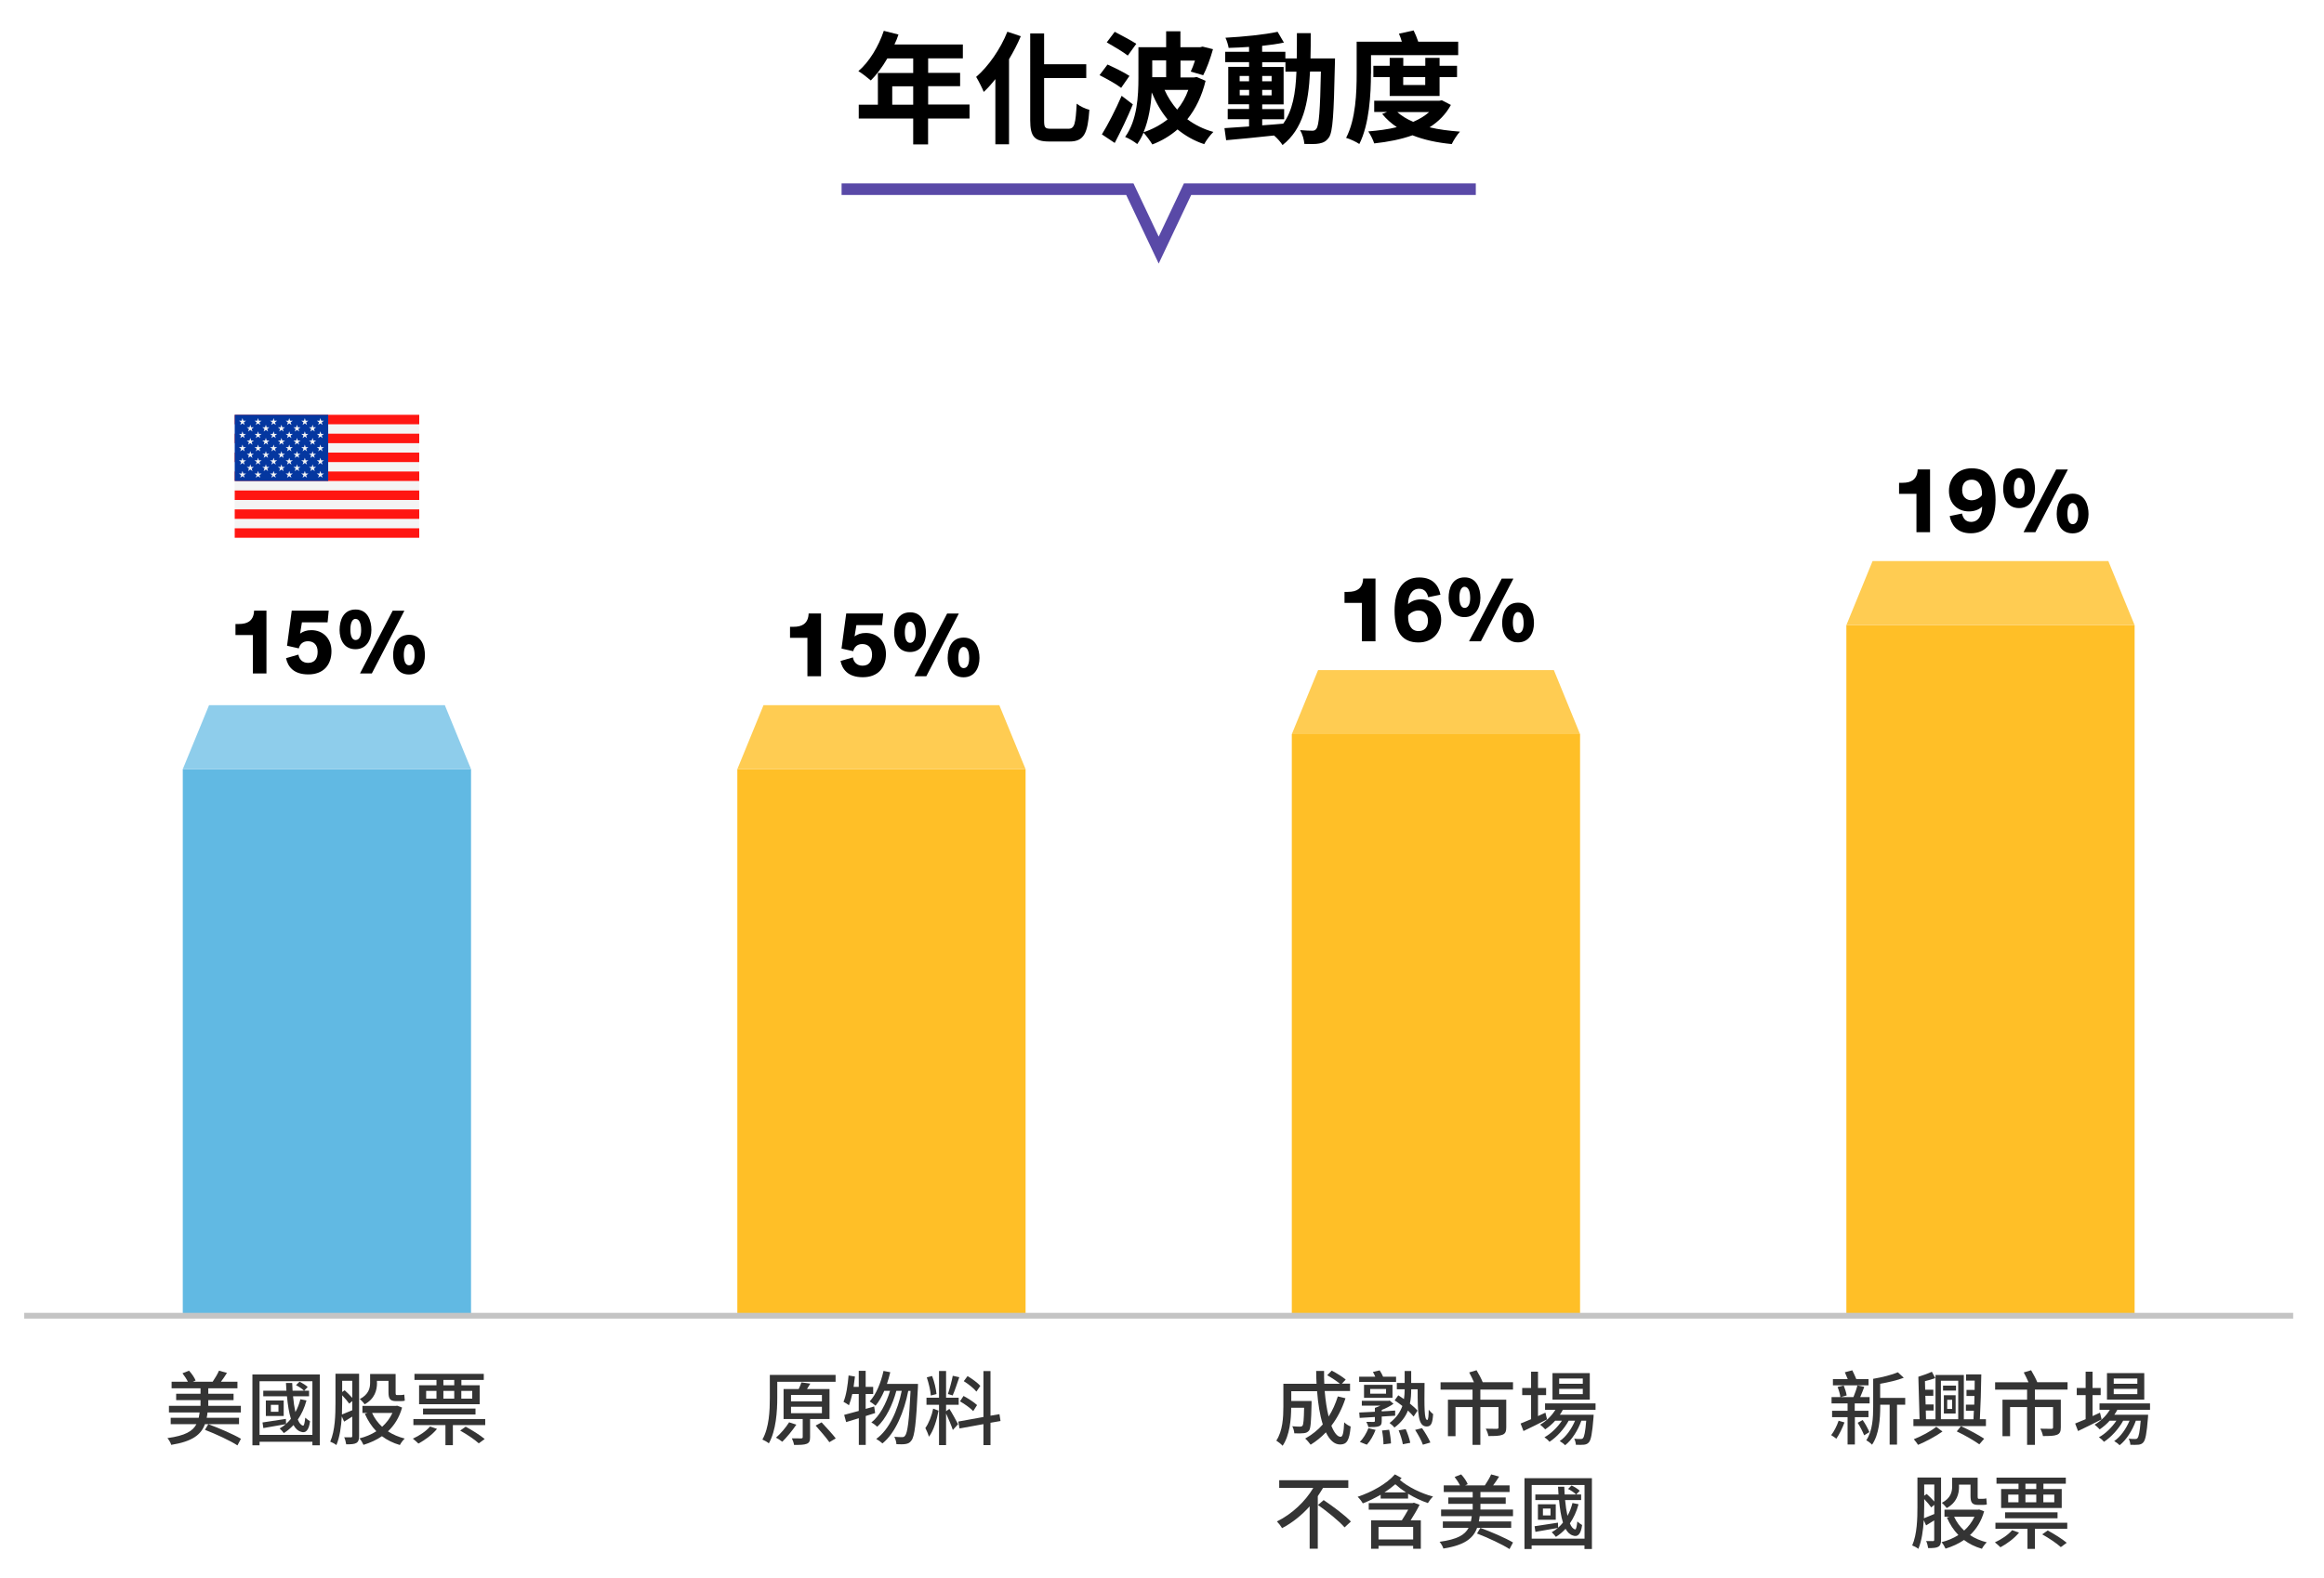
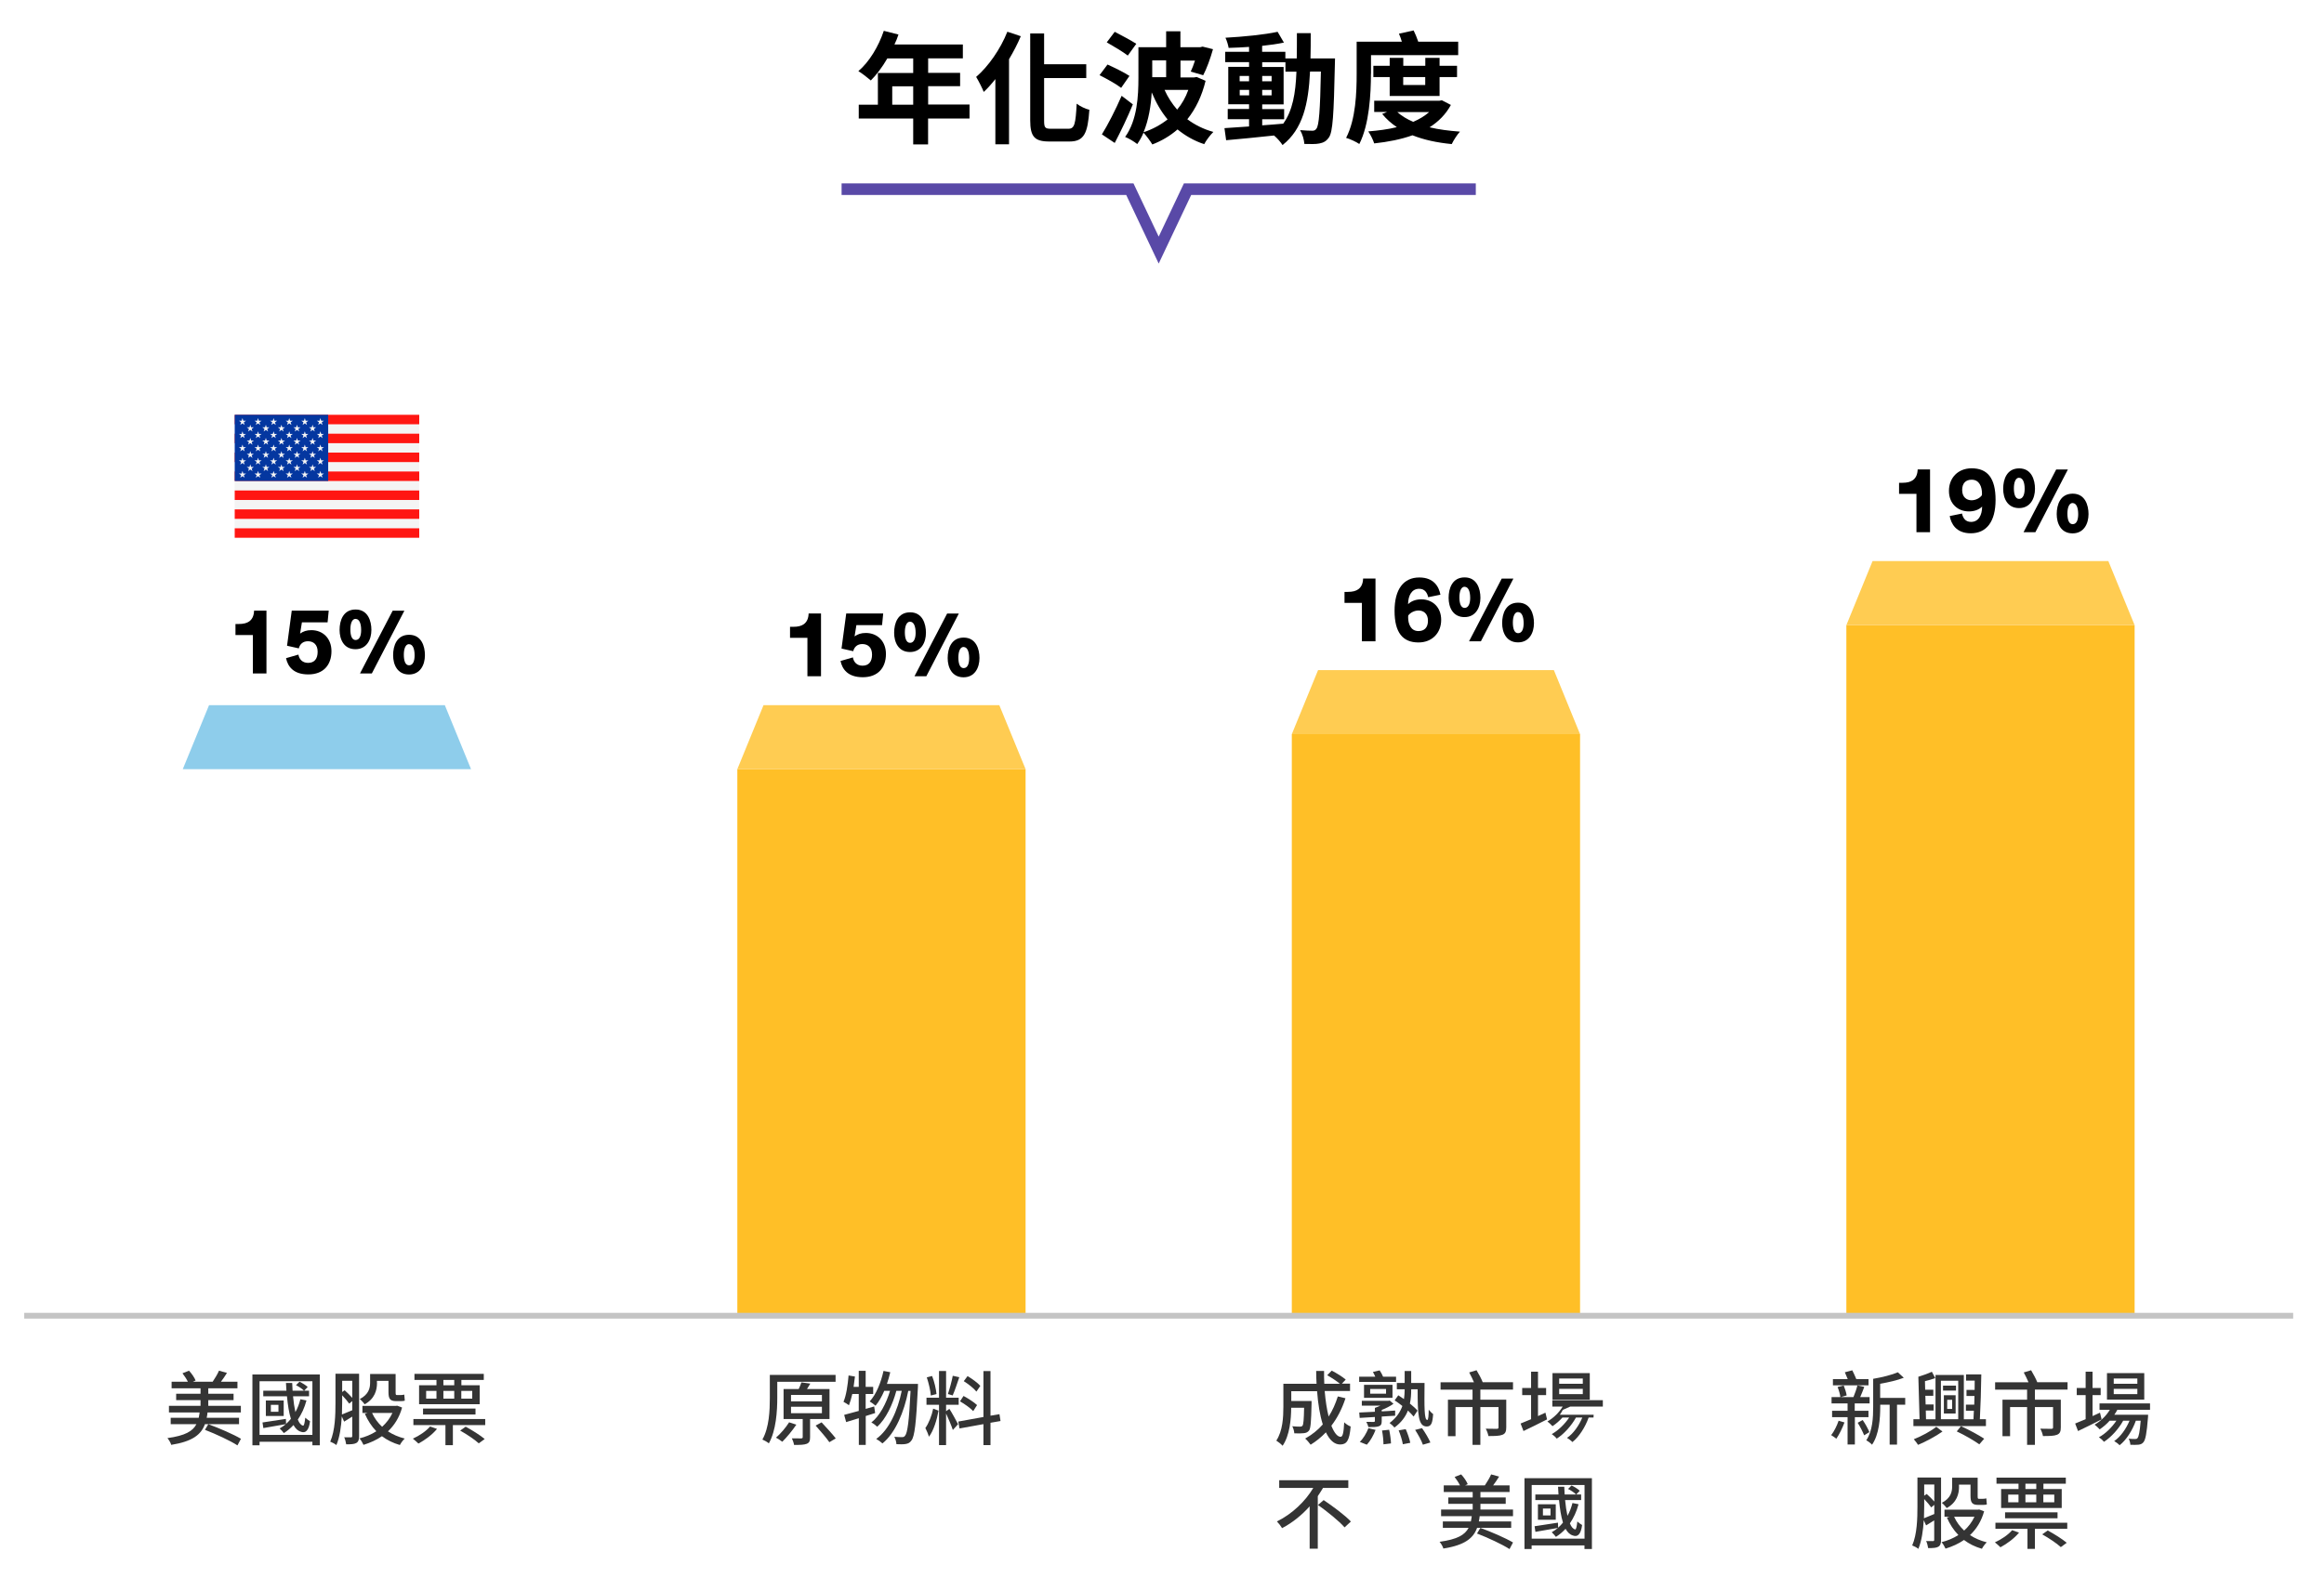
<svg xmlns="http://www.w3.org/2000/svg" id="a" viewBox="0 0 306.05 207.89">
  <path d="M127.67,15.61h-5.45v3.41h-1.96v-3.41h-7.17v-1.82h2.52v-4.18h4.65v-1.91h-3.41c-.65,1.13-1.42,2.15-2.17,2.9-.37-.32-1.18-.96-1.64-1.23,1.43-1.21,2.66-3.25,3.35-5.31l1.93.49c-.14.45-.32.88-.53,1.31h9.01v1.83h-4.57v1.91h4.21v1.75h-4.21v2.42h5.45v1.82ZM120.26,13.79v-2.42h-2.76v2.42h2.76Z" />
  <path d="M134.43,4.77c-.43,1.02-.96,2.04-1.55,3.03v11.21h-1.8v-8.59c-.51.64-1,1.2-1.53,1.69-.18-.46-.7-1.5-1-1.98,1.63-1.4,3.2-3.67,4.11-5.95l1.77.59ZM140.71,16.96c.81,0,.94-.67,1.08-3.3.43.33,1.18.7,1.67.8-.21,3.08-.69,4.18-2.61,4.18h-2.66c-1.96,0-2.52-.64-2.52-2.81V4.41h1.83v4.05h5.55v1.82h-5.55v5.58c0,.94.11,1.1.88,1.1h2.33Z" />
  <path d="M147.64,11.57c-.61-.48-1.91-1.2-2.84-1.67l1.05-1.4c.88.4,2.22,1.05,2.89,1.5l-1.1,1.58ZM149.19,13.74c-.7,1.71-1.58,3.54-2.39,5.09l-1.69-1.13c.77-1.23,1.8-3.24,2.6-5.08l1.48,1.13ZM148.52,7.32c-.61-.48-1.9-1.24-2.77-1.74l1.05-1.39c.86.45,2.18,1.15,2.84,1.58l-1.12,1.55ZM158.77,10.62c-.49,2.04-1.32,3.73-2.41,5.09.97.72,2.12,1.31,3.43,1.67-.4.38-.96,1.13-1.21,1.61-1.36-.45-2.5-1.12-3.51-1.94-.99.86-2.1,1.51-3.32,1.98-.24-.41-.8-1.18-1.16-1.55-.22.54-.51,1.05-.83,1.5-.33-.29-1.13-.77-1.59-.94,1.61-2.23,1.75-5.45,1.75-7.76v-4.06h3.65v-2.1h1.88v2.1h2.6l.32-.08,1.37.34c-.34,1.21-.83,2.57-1.29,3.43l-1.64-.48c.18-.37.38-.89.56-1.45h-1.91v2.22h1.8l.33-.06,1.18.51ZM153.76,15.73c-.86-1.04-1.53-2.22-2.09-3.56-.09,1.72-.4,3.62-1.07,5.25,1.16-.38,2.23-.96,3.16-1.69ZM151.74,7.95v2.22h1.83v-2.22h-1.83ZM153.36,11.84c.43.96.99,1.83,1.66,2.6.62-.73,1.12-1.61,1.47-2.6h-3.12Z" />
  <path d="M175.81,7.7s-.02.62-.02.84c-.14,6.52-.27,8.83-.78,9.56-.37.53-.73.69-1.26.8-.48.1-1.21.08-1.98.06-.03-.53-.24-1.29-.56-1.82.7.06,1.31.08,1.61.08.24,0,.4-.06.54-.27.34-.43.49-2.37.59-7.52h-1.43c-.21,4.27-.94,7.56-3.62,9.68-.24-.38-.7-.91-1.12-1.26-2.3.24-4.59.48-6.31.62l-.22-1.59c.89-.06,2.01-.14,3.24-.22v-.96h-2.81v-1.34h2.81v-.62h-2.74v-4.93h2.74v-.62h-3.14v-1.37h3.14v-.64c-.92.06-1.83.11-2.69.13-.06-.38-.24-.97-.42-1.34,2.36-.13,5.12-.4,6.87-.78l.83,1.42c-.84.18-1.83.32-2.87.43v.78h3.06v.88h1.5c.02-1.05.02-2.15.02-3.33h1.82c0,1.16,0,2.28-.03,3.33h3.24ZM163.25,10.71h1.24v-.7h-1.24v.7ZM164.5,12.56v-.72h-1.24v.72h1.24ZM166.22,16.51c.91-.06,1.85-.14,2.77-.22,1.24-1.72,1.63-4,1.74-6.85h-1.45v-1.24h-3.06v.62h2.82v4.93h-2.82v.62h2.89v1.34h-2.89v.81ZM167.46,10.71v-.7h-1.24v.7h1.24ZM166.22,11.84v.72h1.24v-.72h-1.24Z" />
  <path d="M180.54,9.71c0,2.68-.21,6.66-1.53,9.26-.38-.27-1.24-.67-1.74-.81,1.28-2.45,1.39-6.01,1.39-8.43v-4.24h5.95c-.11-.37-.24-.75-.38-1.05l1.93-.43c.22.45.45.99.61,1.48h5.26v1.77h-11.48v2.45ZM191.07,13.82c-.67,1.24-1.63,2.2-2.81,2.95,1.21.29,2.55.46,4,.57-.37.4-.85,1.16-1.08,1.64-1.94-.19-3.67-.56-5.17-1.16-1.51.54-3.24.88-5.04,1.07-.14-.45-.49-1.16-.78-1.58,1.32-.11,2.6-.27,3.76-.56-.73-.49-1.39-1.08-1.93-1.74l.64-.26h-1.69v-1.48h8.58l.33-.06,1.18.61ZM183.01,12.64v-2.49h-2.15v-1.48h2.15v-1.05h1.79v1.05h2.9v-1.05h1.88v1.05h2.3v1.48h-2.3v2.49h-6.57ZM184.01,14.76c.56.51,1.28.94,2.1,1.29.81-.35,1.51-.77,2.1-1.29h-4.21ZM184.79,10.15v1.05h2.9v-1.05h-2.9Z" />
  <path d="M35.1,88.71h-1.8v-5.06h-2.29v-1.45h.41c.66,0,1.09-.12,1.41-.35.41-.3.61-.78.63-1.41h1.63v8.26Z" />
  <path d="M37.8,85.07l.62-4.63h4.87l-.15,1.54h-3.38l-.24,1.48c.41-.29.86-.45,1.48-.45,1.52,0,2.65,1.08,2.65,2.77,0,1.82-1.06,3.06-3.05,3.06s-2.71-1.08-2.93-2.14l1.63-.47c.09.57.49,1.09,1.27,1.09.85,0,1.26-.55,1.26-1.46,0-.96-.56-1.39-1.28-1.39-.67,0-1.06.39-1.2.94l-1.56-.35Z" />
  <path d="M46.81,85.52c-1.52,0-2.09-1.28-2.09-2.54s.49-2.69,2.11-2.69,2.08,1.51,2.08,2.69c0,1.29-.63,2.54-2.1,2.54ZM46.83,81.52c-.47,0-.69.62-.69,1.39s.18,1.4.69,1.4c.54,0,.73-.6.73-1.31,0-.87-.24-1.47-.73-1.47ZM48.98,88.71h-1.57l4.3-8.26h1.54l-4.28,8.26ZM53.86,88.85c-1.52,0-2.09-1.28-2.09-2.54s.49-2.69,2.11-2.69,2.08,1.51,2.08,2.69c0,1.29-.63,2.54-2.1,2.54ZM53.87,84.85c-.47,0-.69.62-.69,1.39s.18,1.4.69,1.4c.54,0,.73-.6.73-1.31,0-.87-.24-1.47-.73-1.47Z" />
  <path d="M181.15,84.48h-1.8v-5.06h-2.29v-1.45h.41c.66,0,1.09-.12,1.41-.35.41-.3.61-.78.63-1.41h1.63v8.26Z" />
  <path d="M188.08,78.67c-.12-.53-.41-1.11-1.19-1.11-.98,0-1.45.89-1.46,2.03.43-.43,1.06-.64,1.74-.64,1.45,0,2.62,1,2.62,2.71s-1.19,2.97-2.99,2.97c-2.07,0-3.15-1.3-3.15-4.16s1.19-4.4,3.26-4.4c1.94,0,2.59,1.25,2.78,2.27l-1.62.33ZM186.81,80.42c-.51,0-1.08.26-1.36.67,0,.07-.01.16-.01.23,0,.83.32,1.81,1.36,1.81.78,0,1.25-.47,1.25-1.36,0-.96-.61-1.35-1.24-1.35Z" />
  <path d="M192.86,81.29c-1.52,0-2.09-1.28-2.09-2.54s.49-2.69,2.11-2.69,2.08,1.51,2.08,2.69c0,1.29-.63,2.54-2.1,2.54ZM192.88,77.29c-.47,0-.69.62-.69,1.39s.18,1.4.69,1.4.73-.6.73-1.31c0-.87-.24-1.47-.73-1.47ZM195.03,84.48h-1.57l4.3-8.26h1.54l-4.28,8.26ZM199.91,84.62c-1.52,0-2.09-1.28-2.09-2.54s.49-2.69,2.11-2.69,2.08,1.51,2.08,2.69c0,1.29-.63,2.54-2.1,2.54ZM199.92,80.62c-.47,0-.69.62-.69,1.39s.18,1.4.69,1.4c.54,0,.73-.6.73-1.31,0-.87-.24-1.47-.73-1.47Z" />
  <path d="M108.13,89.08h-1.8v-5.06h-2.29v-1.45h.41c.66,0,1.09-.12,1.41-.35.41-.3.61-.78.63-1.41h1.63v8.26Z" />
  <path d="M110.82,85.44l.62-4.63h4.87l-.15,1.54h-3.38l-.24,1.48c.41-.29.86-.45,1.48-.45,1.52,0,2.65,1.08,2.65,2.77,0,1.82-1.06,3.06-3.05,3.06s-2.71-1.08-2.93-2.14l1.63-.47c.09.57.49,1.09,1.26,1.09.85,0,1.26-.55,1.26-1.46,0-.96-.56-1.39-1.28-1.39-.67,0-1.06.39-1.2.94l-1.56-.35Z" />
  <path d="M119.84,85.89c-1.52,0-2.09-1.28-2.09-2.54s.49-2.69,2.11-2.69,2.08,1.51,2.08,2.69c0,1.29-.63,2.54-2.1,2.54ZM119.85,81.89c-.47,0-.69.62-.69,1.39s.18,1.4.69,1.4.73-.6.73-1.31c0-.87-.24-1.47-.73-1.47ZM122,89.08h-1.57l4.3-8.26h1.54l-4.28,8.26ZM126.89,89.22c-1.52,0-2.09-1.28-2.09-2.54s.49-2.69,2.11-2.69,2.08,1.51,2.08,2.69c0,1.29-.63,2.54-2.1,2.54ZM126.9,85.22c-.47,0-.69.62-.69,1.39s.18,1.4.69,1.4c.54,0,.73-.6.73-1.31,0-.87-.24-1.47-.73-1.47Z" />
  <path d="M254.18,70.11h-1.8v-5.06h-2.29v-1.45h.41c.66,0,1.09-.12,1.41-.35.41-.3.61-.78.63-1.41h1.63v8.26Z" />
  <path d="M258.38,67.66c.12.53.41,1.09,1.19,1.09.98,0,1.45-.87,1.46-2.02-.43.43-1.06.64-1.74.64-1.45,0-2.63-1-2.63-2.71s1.19-2.97,2.99-2.97c2.09,0,3.15,1.3,3.15,4.16s-1.19,4.4-3.26,4.4c-1.94,0-2.59-1.25-2.78-2.27l1.62-.33ZM259.64,65.9c.51,0,1.08-.26,1.36-.67,0-.07.01-.16.01-.23,0-.83-.32-1.81-1.36-1.81-.78,0-1.25.47-1.25,1.36,0,.96.61,1.35,1.24,1.35Z" />
  <path d="M265.89,66.93c-1.52,0-2.09-1.28-2.09-2.54s.49-2.69,2.11-2.69,2.08,1.51,2.08,2.69c0,1.29-.63,2.54-2.1,2.54ZM265.9,62.93c-.47,0-.69.62-.69,1.39s.18,1.4.69,1.4.73-.6.73-1.31c0-.87-.24-1.47-.73-1.47ZM268.05,70.11h-1.57l4.3-8.26h1.54l-4.28,8.26ZM272.94,70.26c-1.52,0-2.09-1.28-2.09-2.54s.49-2.69,2.11-2.69,2.08,1.51,2.08,2.69c0,1.29-.63,2.54-2.1,2.54ZM272.95,66.26c-.47,0-.69.62-.69,1.39s.18,1.4.69,1.4c.54,0,.73-.6.73-1.31,0-.87-.24-1.47-.73-1.47Z" />
  <path d="M55.2,55.88v1.25h-11.99v-1.25h11.99ZM55.2,58.38v1.25h-11.99v-1.25h11.99ZM55.2,60.87v1.25h-11.99v-1.25h11.99ZM55.2,63.36v1.25h-24.3v-1.25h24.3ZM55.2,65.85v1.25h-24.3v-1.25h24.3ZM55.2,68.34v1.25h-24.3v-1.25h24.3Z" fill="#f4f4f4" fill-rule="evenodd" />
  <path d="M30.91,54.64h24.3v1.25h-24.3v-1.25h0ZM30.91,69.59h24.3v1.25h-24.3v-1.25h0ZM30.91,67.1h24.3v1.25h-24.3v-1.25h0ZM30.91,64.61h24.3v1.25h-24.3v-1.25h0ZM30.91,62.11h24.3v1.25h-24.3v-1.25h0ZM30.91,59.62h24.3v1.25h-24.3v-1.25h0ZM30.91,57.13h24.3v1.25h-24.3v-1.25h0Z" fill="#ff1612" fill-rule="evenodd" />
  <polygon points="30.91 54.64 43.22 54.64 43.22 63.36 30.91 63.36 30.91 54.64 30.91 54.64" fill="#0437a0" fill-rule="evenodd" />
  <path d="M42.19,55.07l.11.35h.36s-.29.21-.29.21l.11.35-.29-.21-.29.21.11-.35-.29-.21h.36s.11-.34.11-.34h0ZM31.93,58.55l.11.35h.36s-.29.21-.29.21l.11.34-.29-.21-.29.21.11-.34-.29-.21h.36s.11-.34.11-.34h0ZM32.96,59.42l.11.35h.36s-.29.21-.29.21l.11.34-.29-.21-.29.21.11-.34-.29-.21h.36s.11-.34.11-.34h0ZM41.16,59.42l.11.35h.36s-.29.21-.29.21l.11.34-.29-.21-.29.21.11-.34-.29-.21h.36s.11-.34.11-.34h0ZM39.11,59.42l.11.35h.36s-.29.21-.29.21l.11.34-.29-.21-.29.21.11-.34-.29-.21h.36s.11-.34.11-.34h0ZM37.06,59.42l.11.35h.36s-.29.21-.29.21l.11.34-.29-.21-.29.21.11-.34-.29-.21h.36s.11-.34.11-.34h0ZM35.01,59.42l.11.35h.36s-.29.21-.29.21l.11.34-.29-.21-.29.21.11-.34-.29-.21h.36s.11-.34.11-.34h0ZM33.98,58.55l.11.35h.36s-.29.21-.29.21l.11.34-.29-.21-.29.21.11-.34-.29-.21h.36s.11-.34.11-.34h0ZM40.14,58.55l.11.35h.36s-.29.21-.29.21l.11.34-.29-.21-.29.21.11-.34-.29-.21h.36s.11-.34.11-.34h0ZM42.19,58.55l.11.35h.36s-.29.21-.29.21l.11.34-.29-.21-.29.21.11-.34-.29-.21h.36s.11-.34.11-.34h0ZM42.19,60.29l.11.35h.36s-.29.21-.29.21l.11.35-.29-.21-.29.21.11-.35-.29-.21h.36s.11-.34.11-.34h0ZM40.14,60.29l.11.35h.36s-.29.21-.29.21l.11.35-.29-.21-.29.21.11-.35-.29-.21h.36s.11-.34.11-.34h0ZM33.98,60.29l.11.35h.36s-.29.21-.29.21l.11.35-.29-.21-.29.21.11-.35-.29-.21h.36s.11-.34.11-.34h0ZM32.96,61.16l.11.35h.36s-.29.21-.29.21l.11.34-.29-.21-.29.21.11-.34-.29-.21h.36s.11-.34.11-.34h0ZM41.16,61.16l.11.35h.36s-.29.21-.29.21l.11.34-.29-.21-.29.21.11-.34-.29-.21h.36s.11-.34.11-.34h0ZM39.11,61.16l.11.35h.36s-.29.21-.29.21l.11.34-.29-.21-.29.21.11-.34-.29-.21h.36s.11-.34.11-.34h0ZM37.06,61.16l.11.35h.36s-.29.21-.29.21l.11.34-.29-.21-.29.21.11-.34-.29-.21h.36s.11-.34.11-.34h0ZM35.01,61.16l.11.35h.36s-.29.21-.29.21l.11.34-.29-.21-.29.21.11-.34-.29-.21h.36s.11-.34.11-.34h0ZM31.93,60.29l.11.35h.36s-.29.21-.29.21l.11.35-.29-.21-.29.21.11-.35-.29-.21h.36s.11-.34.11-.34h0ZM31.93,62.03l.11.35h.36s-.29.21-.29.21l.11.34-.29-.21-.29.21.11-.34-.29-.21h.36s.11-.34.11-.34h0ZM33.98,62.03l.11.35h.36s-.29.21-.29.21l.11.34-.29-.21-.29.21.11-.34-.29-.21h.36s.11-.34.11-.34h0ZM40.14,62.03l.11.35h.36s-.29.21-.29.21l.11.34-.29-.21-.29.21.11-.34-.29-.21h.36s.11-.34.11-.34h0ZM42.19,62.03l.11.35h.36s-.29.21-.29.21l.11.34-.29-.21-.29.21.11-.34-.29-.21h.36s.11-.34.11-.34h0ZM32.96,57.68l.11.35h.36s-.29.21-.29.21l.11.34-.29-.21-.29.21.11-.34-.29-.21h.36s.11-.34.11-.34h0ZM32.96,55.94l.11.35h.36s-.29.21-.29.21l.11.34-.29-.21-.29.21.11-.34-.29-.21h.36s.11-.34.11-.34h0ZM41.16,55.94l.11.35h.36s-.29.21-.29.21l.11.34-.29-.21-.29.21.11-.34-.29-.21h.36s.11-.34.11-.34h0ZM39.11,55.94l.11.35h.36s-.29.21-.29.21l.11.34-.29-.21-.29.21.11-.34-.29-.21h.36s.11-.34.11-.34h0ZM37.06,55.94l.11.35h.36s-.29.21-.29.21l.11.34-.29-.21-.29.21.11-.34-.29-.21h.36s.11-.34.11-.34h0ZM35.01,55.94l.11.35h.36s-.29.21-.29.21l.11.34-.29-.21-.29.21.11-.34-.29-.21h.36s.11-.34.11-.34h0ZM31.93,56.81l.11.35h.36s-.29.21-.29.21l.11.34-.29-.21-.29.21.11-.34-.29-.21h.36s.11-.34.11-.34h0ZM41.16,57.68l.11.35h.36s-.29.21-.29.21l.11.34-.29-.21-.29.21.11-.34-.29-.21h.36s.11-.34.11-.34h0ZM39.11,57.68l.11.35h.36s-.29.21-.29.21l.11.34-.29-.21-.29.21.11-.34-.29-.21h.36s.11-.34.11-.34h0ZM37.06,57.68l.11.35h.36s-.29.21-.29.21l.11.34-.29-.21-.29.21.11-.34-.29-.21h.36s.11-.34.11-.34h0ZM35.01,57.68l.11.35h.36s-.29.21-.29.21l.11.34-.29-.21-.29.21.11-.34-.29-.21h.36s.11-.34.11-.34h0ZM33.98,56.81l.11.35h.36s-.29.21-.29.21l.11.34-.29-.21-.29.21.11-.34-.29-.21h.36s.11-.34.11-.34h0ZM33.98,55.07l.11.35h.36s-.29.21-.29.21l.11.35-.29-.21-.29.21.11-.35-.29-.21h.36s.11-.34.11-.34h0ZM31.93,55.07l.11.35h.36s-.29.21-.29.21l.11.35-.29-.21-.29.21.11-.35-.29-.21h.36s.11-.34.11-.34h0ZM36.03,62.03l.11.35h.36s-.29.21-.29.21l.11.34-.29-.21-.29.21.11-.34-.29-.21h.36s.11-.34.11-.34h0ZM36.03,60.29l.11.35h.36s-.29.21-.29.21l.11.35-.29-.21-.29.21.11-.35-.29-.21h.36s.11-.34.11-.34h0ZM36.03,58.55l.11.35h.36s-.29.21-.29.21l.11.34-.29-.21-.29.21.11-.34-.29-.21h.36s.11-.34.11-.34h0ZM36.03,56.81l.11.35h.36s-.29.21-.29.21l.11.34-.29-.21-.29.21.11-.34-.29-.21h.36s.11-.34.11-.34h0ZM36.03,55.07l.11.35h.36s-.29.21-.29.21l.11.35-.29-.21-.29.21.11-.35-.29-.21h.36s.11-.34.11-.34h0ZM38.09,62.03l.11.35h.36s-.29.21-.29.21l.11.34-.29-.21-.29.21.11-.34-.29-.21h.36s.11-.34.11-.34h0ZM38.09,60.29l.11.35h.36s-.29.21-.29.21l.11.35-.29-.21-.29.21.11-.35-.29-.21h.36s.11-.34.11-.34h0ZM38.09,58.55l.11.35h.36s-.29.21-.29.21l.11.34-.29-.21-.29.21.11-.34-.29-.21h.36s.11-.34.11-.34h0ZM38.09,56.81l.11.35h.36s-.29.21-.29.21l.11.34-.29-.21-.29.21.11-.34-.29-.21h.36s.11-.34.11-.34h0ZM38.09,55.07l.11.35h.36s-.29.21-.29.21l.11.35-.29-.21-.29.21.11-.35-.29-.21h.36s.11-.34.11-.34h0ZM40.14,56.81l.11.35h.36s-.29.21-.29.21l.11.34-.29-.21-.29.21.11-.34-.29-.21h.36s.11-.34.11-.34h0ZM40.14,55.07l.11.35h.36s-.29.21-.29.21l.11.35-.29-.21-.29.21.11-.35-.29-.21h.36s.11-.34.11-.34h0ZM42.19,56.81l.11.35h.36s-.29.21-.29.21l.11.34-.29-.21-.29.21.11-.34-.29-.21h.36s.11-.34.11-.34h0Z" fill="#f4f4f4" fill-rule="evenodd" />
  <path d="M27.33,186.06c-.02.24-.06.48-.11.7h4.26v.84h-4.49c-.5,1.38-1.63,2.28-4.44,2.73-.07-.27-.31-.67-.5-.89,2.33-.32,3.34-.91,3.82-1.84h-3.39v-.84h3.69c.04-.22.09-.45.12-.7h-4.04v-.87h4.16v-.75h-3.21v-.84h3.21v-.72h-3.81v-.87h2.14c-.17-.35-.46-.79-.71-1.11l.86-.34c.36.38.72.91.87,1.29l-.35.16h2.6c.29-.43.65-1.02.83-1.45l1.05.29c-.24.39-.53.82-.79,1.16h2.17v.87h-3.84v.72h3.33v.84h-3.33v.75h4.29v.87h-4.39ZM31.27,190.4c-.95-.62-2.85-1.5-4.28-2.05l.44-.74c1.39.5,3.33,1.34,4.3,1.92l-.46.87Z" fill="#343434" />
  <path d="M42.12,181.06v9.33h-.98v-.47h-6.96v.47h-.94v-9.33h8.87ZM41.14,189.02v-7.07h-6.96v7.07h6.96ZM40.36,184.48c-.26.97-.65,1.81-1.14,2.52.18.46.42.74.69.8.13.04.22-.39.29-1.05.16.16.46.37.63.47-.15,1.21-.6,1.63-1.21,1.38-.39-.11-.71-.41-.97-.88-.37.4-.8.77-1.27,1.06-.11-.15-.39-.47-.55-.61.29-.17.56-.36.82-.57-1.04.17-2.12.37-2.97.52l-.11-.74c.78-.11,1.94-.29,3.08-.47l.02.66c.23-.2.45-.43.64-.67-.26-.81-.41-1.84-.52-2.97h-3.12v-.73h3.05c-.02-.34-.04-.68-.06-1.02h.82c.01.34.03.69.05,1.02h1.5c-.21-.24-.67-.54-1.05-.73l.46-.46c.38.18.85.47,1.08.7l-.47.49h.65v.73h-2.11c.07.77.18,1.49.31,2.08.29-.51.5-1.07.66-1.69l.79.16ZM37.36,184.49v2.04h-2.35v-2.04h2.35ZM36.67,185.06h-1v.91h1v-.91Z" fill="#343434" />
  <path d="M47.29,189.18c0,.46-.09.74-.36.9-.28.16-.68.18-1.34.18-.03-.24-.14-.68-.26-.93.4.01.78.01.89.01.13,0,.17-.05.17-.19v-2.54l-1.07.66-.31-.69c-.07,1.32-.27,2.73-.71,3.78-.18-.16-.59-.37-.81-.45.65-1.48.69-3.58.69-5.14v-3.81h3.11v8.21ZM45.06,184.76c0,.48-.01,1.02-.03,1.57.37-.15.85-.35,1.36-.56v-1.21l-.4.34c-.2-.29-.57-.72-.93-1.1v.96ZM45.06,181.88v1.49l.33-.23c.34.3.72.68,1,1v-2.25h-1.33ZM52.95,185.42c-.37,1.32-1.02,2.34-1.86,3.13.64.42,1.38.74,2.21.95-.22.2-.51.59-.64.85-.9-.26-1.69-.65-2.36-1.16-.72.5-1.55.87-2.43,1.14-.12-.27-.34-.65-.53-.85.79-.2,1.55-.51,2.22-.94-.63-.65-1.13-1.43-1.51-2.3l.35-.11h-.67v-.93h4.4l.17-.03.64.24ZM49.65,182.15c0,.97-.29,2.11-1.63,2.84-.12-.19-.46-.56-.64-.69,1.18-.62,1.36-1.45,1.36-2.16v-1.15h3.36v2.38c0,.3.01.4.15.4h.51c.13,0,.35-.02.48-.06l.07.8c-.14.05-.35.06-.53.06h-.62c-.82,0-1-.34-1-1.21v-1.46h-1.52v.24ZM49,186.13c.31.69.76,1.3,1.32,1.82.56-.5,1.03-1.11,1.36-1.82h-2.68Z" fill="#343434" />
  <path d="M57.55,188.23c-.62.76-1.6,1.48-2.45,1.93-.17-.16-.53-.5-.73-.65.85-.38,1.74-.98,2.27-1.6l.91.32ZM63.9,186.93v.8h-4.26v2.64h-.98v-2.64h-4.22v-.8h9.47ZM57.48,181.78h-2.9v-.8h9.13v.8h-2.95v.7h2.41v2.5h-7.98v-2.5h2.29v-.7ZM55.71,186.33v-.78h6.91v.78h-6.91ZM56.12,184.24h1.36v-1.02h-1.36v1.02ZM59.82,181.78h-1.43v.7h1.43v-.7ZM58.39,184.24h1.43v-1.02h-1.43v1.02ZM61.33,187.94c.84.45,1.92,1.13,2.5,1.62l-.78.57c-.51-.48-1.59-1.2-2.45-1.68l.72-.51ZM60.75,183.22v1.02h1.44v-1.02h-1.44Z" fill="#343434" />
  <path d="M177.18,184.22c-.45,1.37-1.07,2.57-1.85,3.59.36.9.78,1.46,1.22,1.46.28,0,.4-.54.47-1.91.23.23.59.46.85.55-.16,1.87-.52,2.37-1.39,2.37-.78,0-1.39-.6-1.87-1.6-.61.64-1.28,1.18-2.01,1.63-.15-.21-.5-.63-.72-.81.88-.49,1.67-1.11,2.32-1.86-.38-1.2-.63-2.72-.75-4.38h-3.4v1.29h2.67v.38c-.05,2.31-.11,3.22-.33,3.52-.19.22-.39.31-.68.34-.27.04-.74.04-1.26.02-.02-.29-.12-.67-.27-.93.44.04.85.05,1.02.05.15,0,.26-.03.33-.13.12-.15.18-.75.21-2.36h-1.7c-.01,1.51-.19,3.64-1.13,5.01-.17-.2-.61-.55-.83-.68.85-1.28.93-3.11.93-4.48v-3.01h4.37c-.03-.55-.05-1.13-.05-1.69h1.04c-.01.57,0,1.14.03,1.69h2.05c-.41-.35-1.11-.81-1.67-1.12l.6-.61c.63.33,1.43.82,1.84,1.18l-.51.54h1.08v.97h-3.34c.11,1.27.28,2.41.52,3.36.51-.79.9-1.67,1.21-2.65l1,.24Z" fill="#343434" />
  <path d="M183.85,182.04h-4.86v-.69h2.12c-.09-.21-.2-.43-.31-.62l.89-.21c.17.24.34.57.45.83h1.71v.69ZM181.96,186.59v.59c0,.42-.08.59-.38.7-.3.11-.74.11-1.37.11-.05-.22-.17-.49-.28-.69.44.01.85.01.97.01.13-.01.16-.04.16-.15v-.5l-2,.12-.06-.71c.56-.02,1.28-.06,2.06-.1v-.51c.23-.09.5-.18.74-.3h-2.46v-.63h3.5l.17-.04.5.43c-.44.31-1,.6-1.55.81v.19c.57-.03,1.17-.06,1.77-.11v.68s-1.77.11-1.77.11ZM179.07,189.94c.45-.42.88-1.14,1.14-1.81l.94.23c-.26.68-.68,1.45-1.15,1.95l-.93-.37ZM179.63,184.14v-1.72h3.75v1.72h-3.75ZM180.44,183.59h2.09v-.62h-2.09v.62ZM182.94,188.34c.13.59.23,1.35.24,1.8l-.99.12c0-.47-.07-1.22-.19-1.82l.94-.1ZM187.6,182.18c-.03,3.19-.05,4.87.36,4.87.14,0,.18-.62.19-1.35.17.19.39.45.58.57-.08,1.19-.24,1.64-.85,1.64-1.12,0-1.19-1.62-1.19-4.9h-.85v.03c0,.62-.03,1.23-.17,1.85.4.33.78.66,1,.93l-.51.78c-.18-.23-.46-.5-.75-.79-.32.81-.86,1.57-1.78,2.24-.15-.2-.42-.44-.64-.6.91-.68,1.41-1.46,1.69-2.24-.34-.28-.69-.52-1.02-.74l.48-.67c.24.15.5.33.75.5.06-.43.09-.85.09-1.26v-.03h-1.03v-.83h1.03v-1.58h.86v1.58h1.76ZM185.12,188.26c.26.57.51,1.33.6,1.8l-.98.19c-.07-.48-.31-1.24-.55-1.83l.94-.16ZM187.27,188.13c.41.57.88,1.37,1.1,1.89l-.99.29c-.17-.52-.62-1.33-1.02-1.95l.91-.23Z" fill="#343434" />
  <path d="M194.95,183.06v1.32h3.41v3.65c0,.52-.11.82-.5.97-.39.16-.99.17-1.85.17-.04-.28-.2-.7-.35-.97.64.02,1.28.02,1.45.02.18-.01.23-.05.23-.2v-2.67h-2.39v4.98h-1.03v-4.98h-2.24v3.84h-1v-4.81h3.24v-1.32h-4.21v-.97h4.4c-.17-.4-.41-.9-.63-1.3l.97-.29c.29.49.66,1.17.81,1.58h3.99v.97h-4.3Z" fill="#343434" />
-   <path d="M203.74,186.97c-1.06.54-2.21,1.12-3.11,1.54l-.38-.99c.38-.15.86-.35,1.38-.57v-3.17h-1.17v-.94h1.17v-2.15h.91v2.15h1.07v.94h-1.07v2.76c.32-.15.65-.3.98-.45l.21.87ZM205.81,185.72c-.12.22-.24.44-.39.64h4.45s-.01.24-.02.37c-.17,2.13-.33,2.96-.62,3.28-.18.2-.38.27-.64.3-.24.02-.64.03-1.06.01-.01-.23-.1-.59-.22-.8.36.04.69.04.83.04.16,0,.24-.01.33-.12.16-.18.3-.79.42-2.29h-.64c-.43,1.23-1.26,2.56-2.14,3.23-.16-.18-.47-.41-.71-.55.83-.55,1.57-1.61,2.02-2.68h-.84c-.57,1.05-1.58,2.18-2.53,2.78-.15-.2-.43-.45-.66-.6.84-.45,1.71-1.3,2.3-2.18h-.89c-.4.45-.85.83-1.31,1.14-.14-.16-.48-.48-.67-.62.8-.46,1.52-1.15,2.01-1.96h-1.36v-.84h6.65v.84h-4.3ZM209.36,184.37h-4.91v-3.49h4.91v3.49ZM208.44,181.59h-3.11v.69h3.11v-.69ZM208.44,182.95h-3.11v.7h3.11v-.7Z" fill="#343434" />
+   <path d="M203.74,186.97c-1.06.54-2.21,1.12-3.11,1.54l-.38-.99c.38-.15.86-.35,1.38-.57v-3.17h-1.17v-.94h1.17v-2.15h.91v2.15h1.07v.94h-1.07v2.76c.32-.15.65-.3.98-.45l.21.87ZM205.81,185.72c-.12.22-.24.44-.39.64h4.45s-.01.24-.02.37h-.64c-.43,1.23-1.26,2.56-2.14,3.23-.16-.18-.47-.41-.71-.55.83-.55,1.57-1.61,2.02-2.68h-.84c-.57,1.05-1.58,2.18-2.53,2.78-.15-.2-.43-.45-.66-.6.84-.45,1.71-1.3,2.3-2.18h-.89c-.4.45-.85.83-1.31,1.14-.14-.16-.48-.48-.67-.62.8-.46,1.52-1.15,2.01-1.96h-1.36v-.84h6.65v.84h-4.3ZM209.36,184.37h-4.91v-3.49h4.91v3.49ZM208.44,181.59h-3.11v.69h3.11v-.69ZM208.44,182.95h-3.11v.7h3.11v-.7Z" fill="#343434" />
  <path d="M174.24,195.99c-.22.36-.45.73-.7,1.1v6.92h-1.07v-5.58c-1.02,1.14-2.25,2.15-3.63,2.87-.16-.27-.47-.67-.68-.88,2.02-.99,3.77-2.69,4.79-4.42h-4.49v-1.01h9.1v1.01h-3.32ZM174.32,197.61c1.19.8,2.81,2,3.58,2.82l-.83.77c-.71-.82-2.29-2.09-3.5-2.95l.74-.64Z" fill="#343434" />
-   <path d="M184.59,194.69c-.07.07-.16.17-.24.26,1.03.9,2.82,1.79,4.37,2.19-.22.19-.52.59-.68.86-.84-.29-1.77-.72-2.61-1.23v.64h-3.61v-.51c-.77.45-1.56.83-2.35,1.14-.15-.27-.43-.63-.68-.87,1.81-.6,3.82-1.69,4.9-2.95l.89.48ZM186.95,198.22c-.33.66-.76,1.39-1.18,2.05h1.34v3.75h-1.01v-.39h-4.56v.39h-.98v-3.75h4.05c.28-.44.6-.96.84-1.4h-5.2v-.87h5.78l.17-.05.76.28ZM186.1,201.14h-4.56v1.65h4.56v-1.65ZM185.15,196.59c-.51-.33-.99-.7-1.4-1.07-.44.38-.91.74-1.43,1.07h2.83Z" fill="#343434" />
  <path d="M194.86,199.72c-.02.24-.06.48-.11.7h4.26v.84h-4.49c-.5,1.38-1.63,2.28-4.44,2.73-.07-.27-.31-.67-.5-.89,2.33-.32,3.34-.91,3.82-1.84h-3.39v-.84h3.69c.04-.22.09-.45.12-.7h-4.04v-.87h4.16v-.75h-3.21v-.84h3.21v-.72h-3.81v-.87h2.14c-.17-.35-.46-.79-.71-1.11l.86-.34c.36.38.72.91.87,1.29l-.35.16h2.6c.29-.43.65-1.02.83-1.45l1.05.29c-.24.39-.53.82-.79,1.16h2.17v.87h-3.84v.72h3.33v.84h-3.33v.75h4.29v.87h-4.39ZM198.79,204.06c-.95-.62-2.85-1.5-4.28-2.05l.44-.74c1.39.5,3.33,1.34,4.3,1.92l-.46.87Z" fill="#343434" />
  <path d="M209.64,194.72v9.33h-.98v-.47h-6.96v.47h-.94v-9.33h8.87ZM208.67,202.69v-7.07h-6.96v7.07h6.96ZM207.88,198.15c-.26.97-.65,1.81-1.14,2.52.18.46.42.74.69.8.13.04.22-.39.29-1.05.16.16.46.37.63.47-.15,1.21-.6,1.63-1.21,1.38-.39-.11-.71-.41-.97-.88-.37.4-.8.77-1.27,1.06-.11-.15-.39-.47-.55-.61.29-.17.56-.36.82-.57-1.04.17-2.12.37-2.97.52l-.11-.74c.78-.11,1.94-.29,3.08-.47l.02.66c.23-.2.45-.43.64-.67-.26-.81-.41-1.84-.52-2.97h-3.12v-.73h3.05c-.02-.34-.04-.68-.06-1.02h.82c.01.34.03.69.05,1.02h1.5c-.21-.24-.67-.54-1.05-.73l.46-.46c.38.18.85.47,1.08.7l-.47.49h.65v.73h-2.11c.07.77.18,1.49.31,2.08.29-.51.5-1.07.66-1.69l.79.16ZM204.88,198.16v2.04h-2.35v-2.04h2.35ZM204.19,198.72h-1v.91h1v-.91Z" fill="#343434" />
  <path d="M102.36,184.14c0,1.73-.15,4.3-1.11,5.99-.18-.16-.62-.41-.85-.5.9-1.58.98-3.87.98-5.49v-3.02h8.66v.9h-7.68v2.12ZM104.87,187.67c-.53.79-1.27,1.68-1.85,2.25-.19-.16-.59-.41-.83-.54.62-.53,1.29-1.32,1.73-2.02l.95.31ZM106.68,186.93v2.39c0,.48-.09.73-.44.87-.35.14-.88.15-1.67.15-.04-.27-.17-.63-.29-.87.55.01,1.08.01,1.23.01.16-.01.2-.05.2-.18v-2.37h-2.52v-3.95h1.99c.15-.31.28-.63.36-.88l1.17.16c-.15.24-.29.49-.44.72h2.97v3.95h-2.57ZM104.17,184.6h4.07v-.85h-4.07v.85ZM104.17,186.16h4.07v-.85h-4.07v.85ZM108.19,187.36c.61.66,1.45,1.56,1.87,2.12l-.84.5c-.38-.56-1.21-1.51-1.81-2.19l.78-.42Z" fill="#343434" />
  <path d="M115.25,186.14c-.41.14-.83.27-1.24.39v3.81h-.91v-3.52l-1.67.51-.26-.95c.53-.14,1.2-.32,1.92-.52v-2.23h-.85c-.13.56-.28,1.07-.44,1.48-.16-.13-.52-.34-.72-.45.37-.86.56-2.2.67-3.47l.84.14c-.05.46-.11.91-.18,1.36h.68v-2.11h.91v2.11h.99v.94h-.99v1.96l1.12-.32.13.87ZM120.89,182.3s0,.34-.01.47c-.23,4.77-.44,6.46-.85,6.98-.22.32-.44.41-.78.47-.29.05-.73.04-1.2.02-.01-.29-.12-.69-.28-.97.45.04.84.04,1.04.04.17,0,.28-.04.38-.19.31-.35.53-1.86.72-5.9h-.3c-.54,2.74-1.68,5.54-3.4,6.92-.19-.18-.54-.44-.82-.59,1.71-1.22,2.83-3.76,3.36-6.34h-.71c-.47,1.79-1.39,3.73-2.52,4.73-.18-.18-.5-.42-.77-.56,1.1-.85,1.97-2.53,2.46-4.17h-.76c-.33.77-.71,1.44-1.15,1.96-.16-.14-.55-.44-.77-.56.86-.94,1.47-2.45,1.82-4.02l.89.17c-.12.53-.28,1.05-.44,1.54h4.06Z" fill="#343434" />
  <path d="M123.6,185.81c-.21,1.19-.66,2.68-1.27,3.45-.09-.33-.3-.83-.47-1.15.44-.59.86-1.67,1.03-2.55l.7.26ZM125.02,185.58c.22.31.99,1.7,1.15,2.03l-.69.76c-.17-.54-.62-1.58-.89-2.17v4.16h-.93v-5.31h-1.65v-.93h1.65v-3.52h.93v3.52h1.66v.93h-1.66v.85l.44-.32ZM122.58,183.83c-.04-.64-.28-1.64-.53-2.39l.7-.18c.3.76.52,1.73.58,2.38l-.75.19ZM126.33,181.42c-.28.81-.6,1.8-.87,2.4l-.63-.19c.22-.64.51-1.69.64-2.4l.86.19ZM130.44,187.42v2.94h-.93v-2.76l-3.15.57-.16-.91,3.31-.6v-6.05h.93v5.88l1.18-.2.14.9-1.32.23ZM128.16,185.88c-.36-.38-1.12-.94-1.74-1.28l.47-.71c.62.33,1.39.83,1.78,1.2l-.5.79ZM128.58,183.31c-.33-.42-1.05-.99-1.66-1.37l.5-.67c.6.36,1.33.89,1.68,1.29l-.52.76Z" fill="#343434" />
  <path d="M242.9,187.38c-.27.74-.69,1.59-1.07,2.14-.16-.13-.48-.36-.68-.47.39-.5.75-1.22.98-1.9l.78.23ZM244.27,186.68v3.6h-.96v-3.6h-2.04v-.84h2.04v-.97h-2.11v-.83h1.16c-.04-.36-.19-.91-.37-1.33l.81-.2c.17.41.34.96.39,1.31l-.79.22h1.68c.19-.45.42-1.1.52-1.54l.91.19c-.18.47-.36.96-.54,1.35h1.24v.83h-1.96v.97h1.81v.84h-1.81ZM246.06,182.49h-4.68v-.82h1.95c-.12-.3-.26-.64-.38-.9l.98-.26c.18.36.39.81.53,1.16h1.61v.82ZM245.3,187.06c.35.5.71,1.17.88,1.59l-.69.42c-.17-.45-.53-1.14-.85-1.65l.66-.36ZM250.9,185.04h-1.08v5.26h-.97v-5.26h-1.24v.26c0,1.53-.14,3.66-1.08,5.01-.15-.18-.55-.48-.76-.58.84-1.23.91-3.03.91-4.42v-3.68c1.18-.2,2.49-.53,3.25-.86l.78.72c-.87.34-2.02.6-3.11.79v1.86h3.3v.91Z" fill="#343434" />
  <path d="M261.53,186.95v.91h-9.55v-.91h.81l-.16-5.59c.6-.18,1.31-.44,1.78-.66l.45.84c-.43.15-.9.29-1.36.4l.03,1.13h1.07v.8h-1.05l.04,1.14h1.05v.8h-1.03l.03,1.15h1.25v-5.84h3.73v5.84h1.27c.02-.34.04-.73.05-1.13h-1.05v-.8h1.1c.01-.37.02-.75.03-1.14h-1.05v-.8h1.07c0-.41.01-.83.01-1.22h-1.14v-.82h2.01c-.02,1.86-.1,4.26-.19,5.9h.8ZM255.8,188.58c-.89.63-2.18,1.32-3.21,1.75-.13-.2-.37-.54-.56-.74,1-.39,2.28-1.08,2.96-1.64l.82.63ZM255.6,186.95h2.28v-5.07h-2.28v5.07ZM257.59,182.53v.65h-1.71v-.65h1.71ZM255.99,183.79h1.55v2.41h-1.55v-2.41ZM256.43,185.6h.65v-1.2h-.65v1.2ZM258.25,187.87c1.11.51,2.33,1.17,3.05,1.65l-.64.74c-.7-.49-1.86-1.18-2.97-1.7l.55-.69Z" fill="#343434" />
  <path d="M267.98,183.06v1.32h3.41v3.65c0,.52-.11.82-.5.97-.39.16-.99.17-1.85.17-.04-.28-.2-.7-.35-.97.64.02,1.28.02,1.45.02.18-.01.23-.05.23-.2v-2.67h-2.39v4.98h-1.03v-4.98h-2.24v3.84h-1v-4.81h3.24v-1.32h-4.21v-.97h4.4c-.17-.4-.41-.9-.63-1.3l.97-.29c.29.49.66,1.17.81,1.58h3.99v.97h-4.3Z" fill="#343434" />
  <path d="M276.77,186.97c-1.06.54-2.21,1.12-3.11,1.54l-.38-.99c.38-.15.86-.35,1.38-.57v-3.17h-1.17v-.94h1.17v-2.15h.91v2.15h1.07v.94h-1.07v2.76c.32-.15.65-.3.98-.45l.21.87ZM278.83,185.72c-.12.22-.24.44-.39.64h4.45s-.01.24-.02.37c-.17,2.13-.33,2.96-.62,3.28-.18.2-.38.27-.64.3-.24.02-.64.03-1.06.01-.01-.23-.1-.59-.22-.8.36.04.69.04.83.04.16,0,.24-.01.33-.12.16-.18.3-.79.42-2.29h-.64c-.43,1.23-1.26,2.56-2.14,3.23-.16-.18-.47-.41-.71-.55.83-.55,1.57-1.61,2.02-2.68h-.84c-.57,1.05-1.58,2.18-2.53,2.78-.15-.2-.43-.45-.66-.6.84-.45,1.71-1.3,2.3-2.18h-.89c-.4.45-.85.83-1.31,1.14-.14-.16-.48-.48-.67-.62.8-.46,1.52-1.15,2.01-1.96h-1.36v-.84h6.65v.84h-4.3ZM282.38,184.37h-4.91v-3.49h4.91v3.49ZM281.47,181.59h-3.11v.69h3.11v-.69ZM281.47,182.95h-3.11v.7h3.11v-.7Z" fill="#343434" />
  <path d="M255.62,202.85c0,.46-.09.74-.36.9-.28.16-.68.18-1.34.18-.03-.24-.14-.68-.26-.93.4.01.78.01.89.01.13,0,.17-.05.17-.19v-2.54l-1.07.66-.31-.69c-.07,1.32-.27,2.73-.71,3.78-.18-.16-.59-.37-.81-.45.65-1.48.69-3.58.69-5.14v-3.81h3.11v8.21ZM253.4,198.43c0,.48-.01,1.02-.03,1.57.37-.15.85-.35,1.36-.56v-1.21l-.4.34c-.2-.29-.57-.72-.93-1.1v.96ZM253.4,195.54v1.49l.33-.23c.34.3.72.68,1,1v-2.25h-1.33ZM261.29,199.09c-.37,1.32-1.02,2.34-1.86,3.13.64.42,1.38.74,2.21.95-.22.2-.51.59-.64.85-.9-.26-1.69-.65-2.36-1.16-.72.5-1.55.87-2.43,1.14-.12-.27-.34-.65-.53-.85.79-.2,1.55-.51,2.22-.94-.63-.65-1.13-1.43-1.51-2.3l.35-.11h-.67v-.93h4.4l.17-.03.64.24ZM257.99,195.82c0,.97-.29,2.11-1.63,2.84-.12-.19-.46-.56-.64-.69,1.18-.62,1.36-1.45,1.36-2.16v-1.15h3.36v2.38c0,.3.01.4.15.4h.51c.13,0,.35-.02.48-.06l.07.8c-.14.05-.35.06-.53.06h-.62c-.82,0-1-.34-1-1.21v-1.46h-1.52v.24ZM257.34,199.8c.31.69.76,1.3,1.32,1.82.56-.5,1.03-1.11,1.36-1.82h-2.68Z" fill="#343434" />
  <path d="M265.89,201.89c-.62.76-1.6,1.48-2.45,1.93-.17-.16-.53-.5-.73-.65.85-.38,1.74-.98,2.27-1.6l.91.32ZM272.24,200.59v.8h-4.26v2.64h-.98v-2.64h-4.22v-.8h9.47ZM265.82,195.45h-2.9v-.8h9.13v.8h-2.95v.7h2.41v2.5h-7.98v-2.5h2.29v-.7ZM264.05,200v-.78h6.91v.78h-6.91ZM264.46,197.9h1.36v-1.02h-1.36v1.02ZM268.16,195.45h-1.43v.7h1.43v-.7ZM266.73,197.9h1.43v-1.02h-1.43v1.02ZM269.67,201.61c.84.45,1.92,1.13,2.5,1.62l-.78.57c-.51-.48-1.59-1.2-2.45-1.68l.72-.51ZM269.09,196.88v1.02h1.44v-1.02h-1.44Z" fill="#343434" />
  <polygon points="152.59 34.72 148.31 25.68 110.83 25.68 110.83 24.16 149.27 24.16 152.59 31.17 155.91 24.16 194.35 24.16 194.35 25.68 156.87 25.68 152.59 34.72" fill="#5949a7" />
  <rect x="97.1" y="101.32" width="37.96" height="72" fill="#ffbf27" />
  <polygon points="131.6 92.89 100.55 92.89 97.1 101.32 135.06 101.32 131.6 92.89" fill="#ffcc52" />
  <rect x="170.12" y="96.71" width="37.96" height="76.61" fill="#ffbf27" />
  <polygon points="204.63 88.27 173.58 88.27 170.12 96.71 208.08 96.71 204.63 88.27" fill="#ffcc52" />
  <rect x="243.15" y="82.35" width="37.96" height="90.98" fill="#ffbf27" />
  <polygon points="277.65 73.91 246.6 73.91 243.15 82.35 281.11 82.35 277.65 73.91" fill="#ffcc52" />
-   <rect x="24.07" y="101.32" width="37.96" height="72" fill="#61b9e3" />
  <polygon points="58.58 92.89 27.53 92.89 24.07 101.32 62.03 101.32 58.58 92.89" fill="#8ecdeb" />
  <rect x="3.19" y="172.94" width="298.8" height=".76" fill="#c4c4c4" />
</svg>